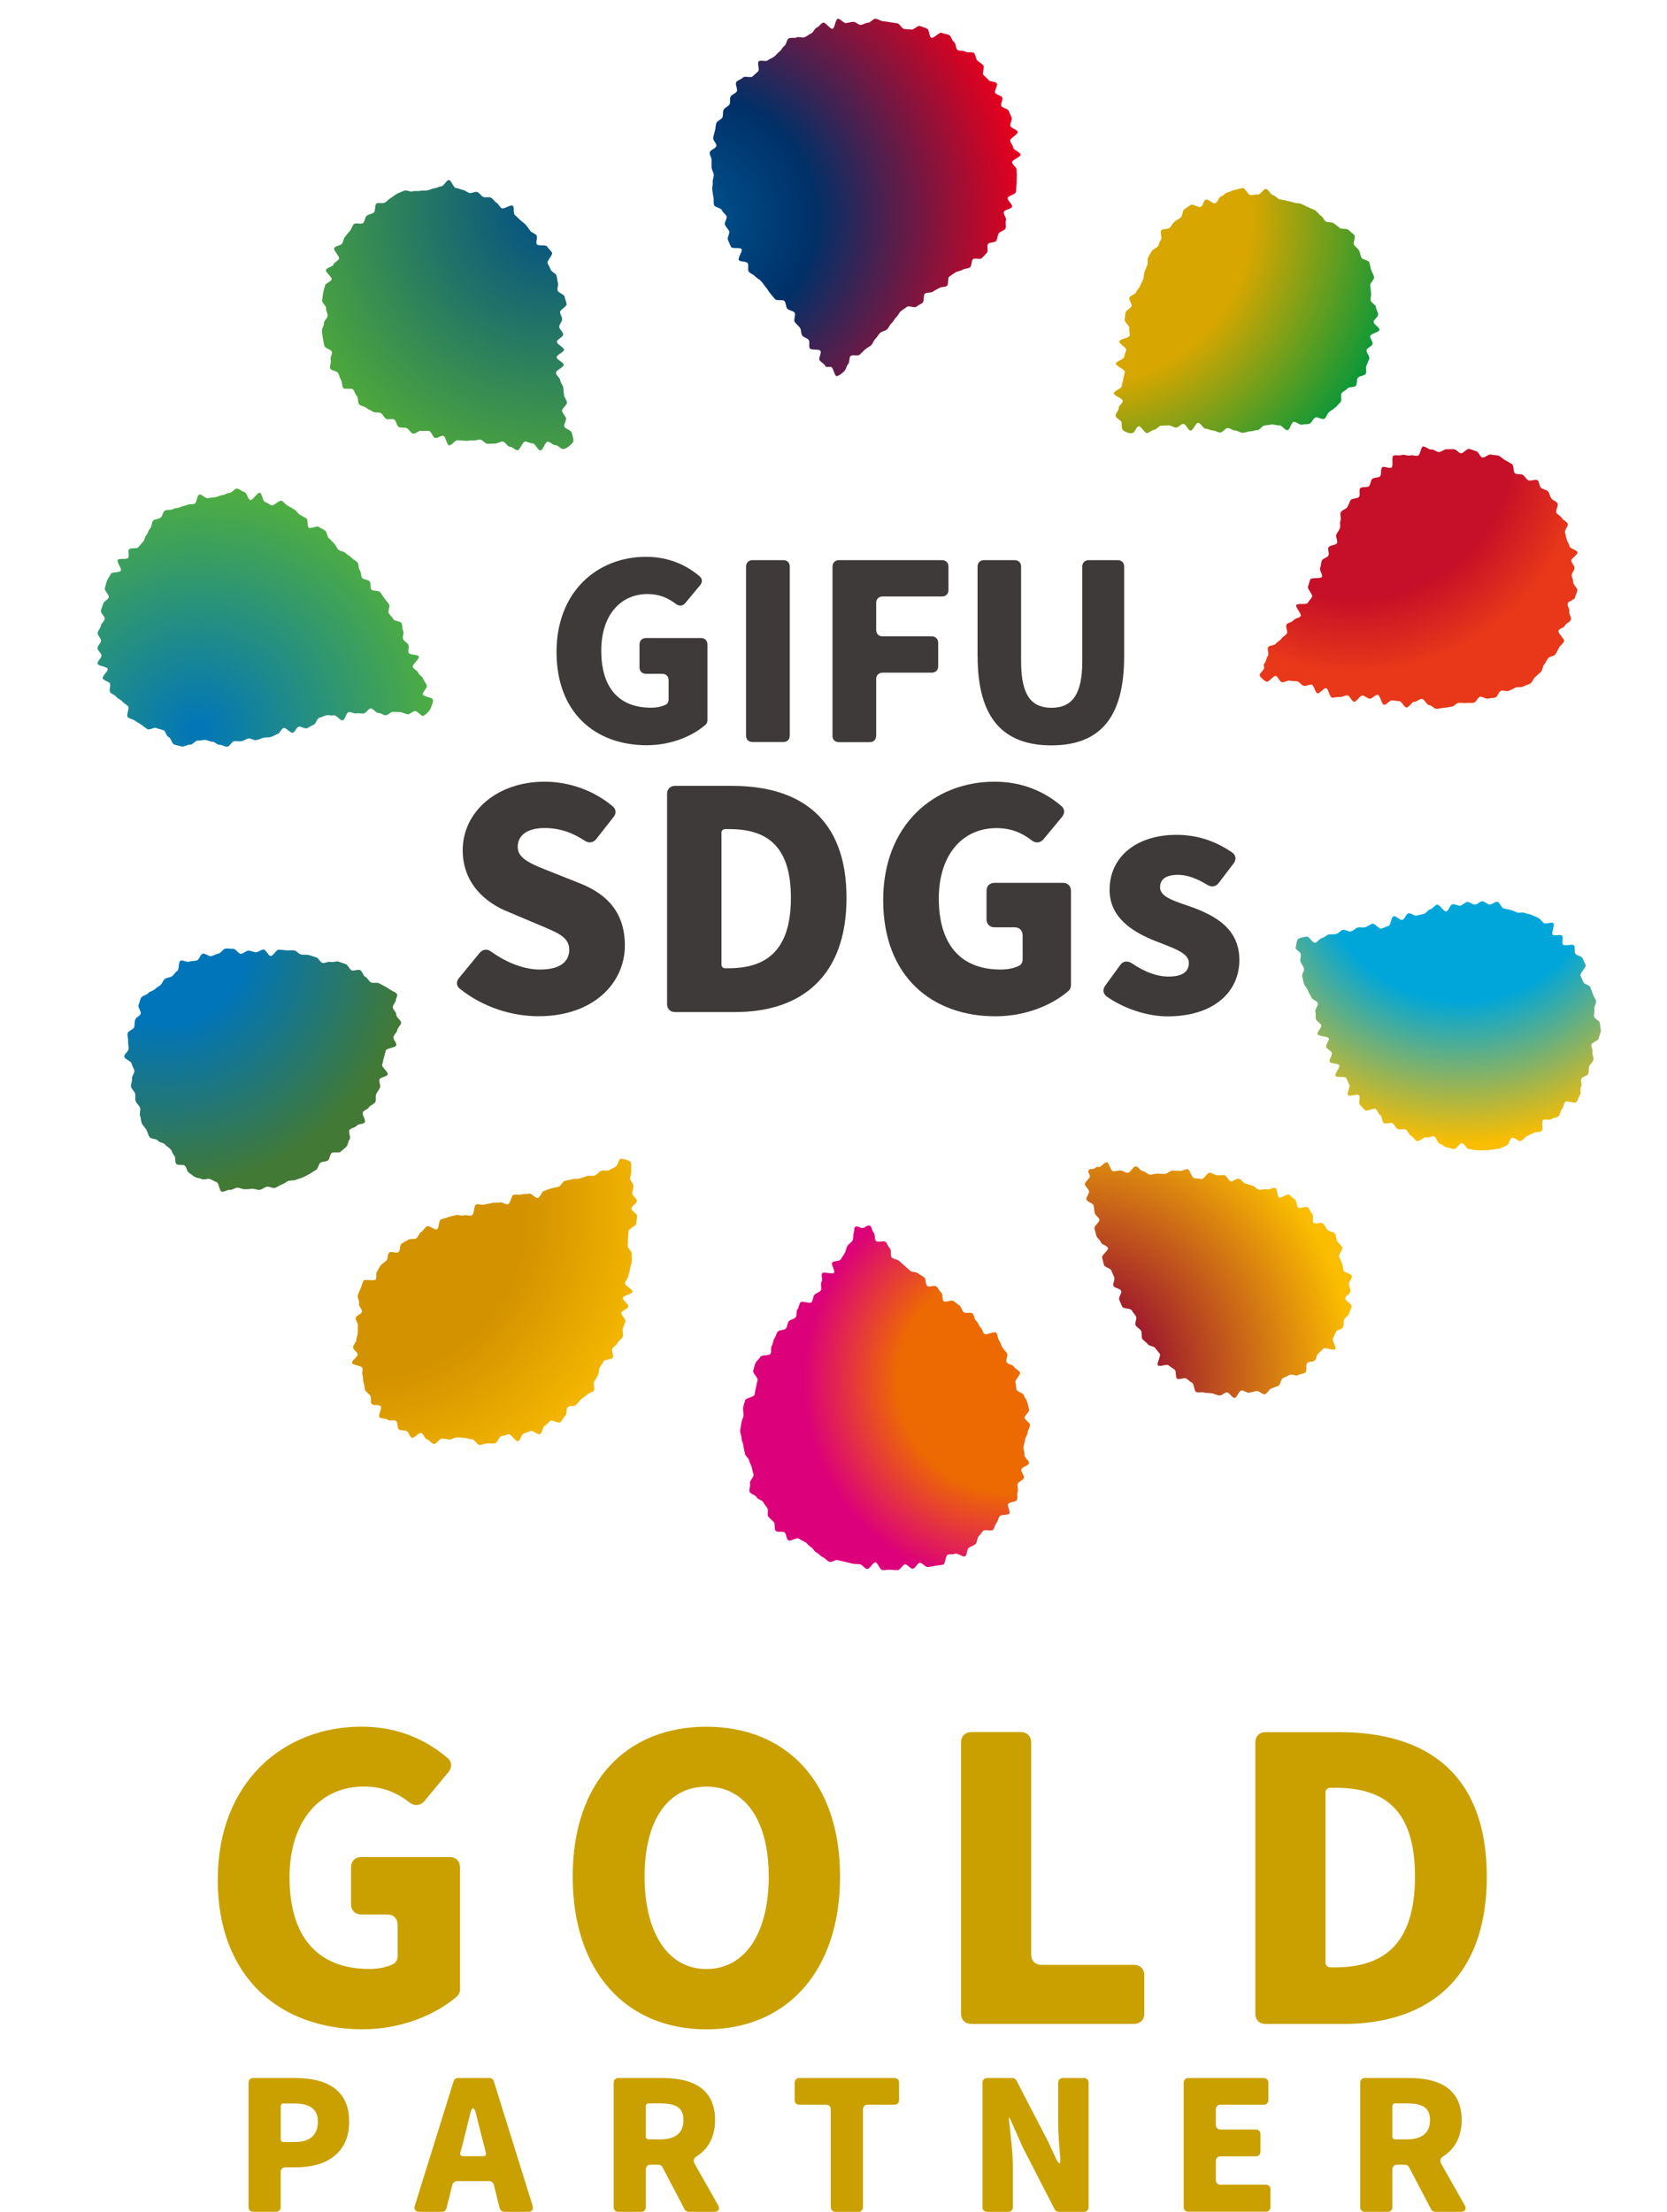
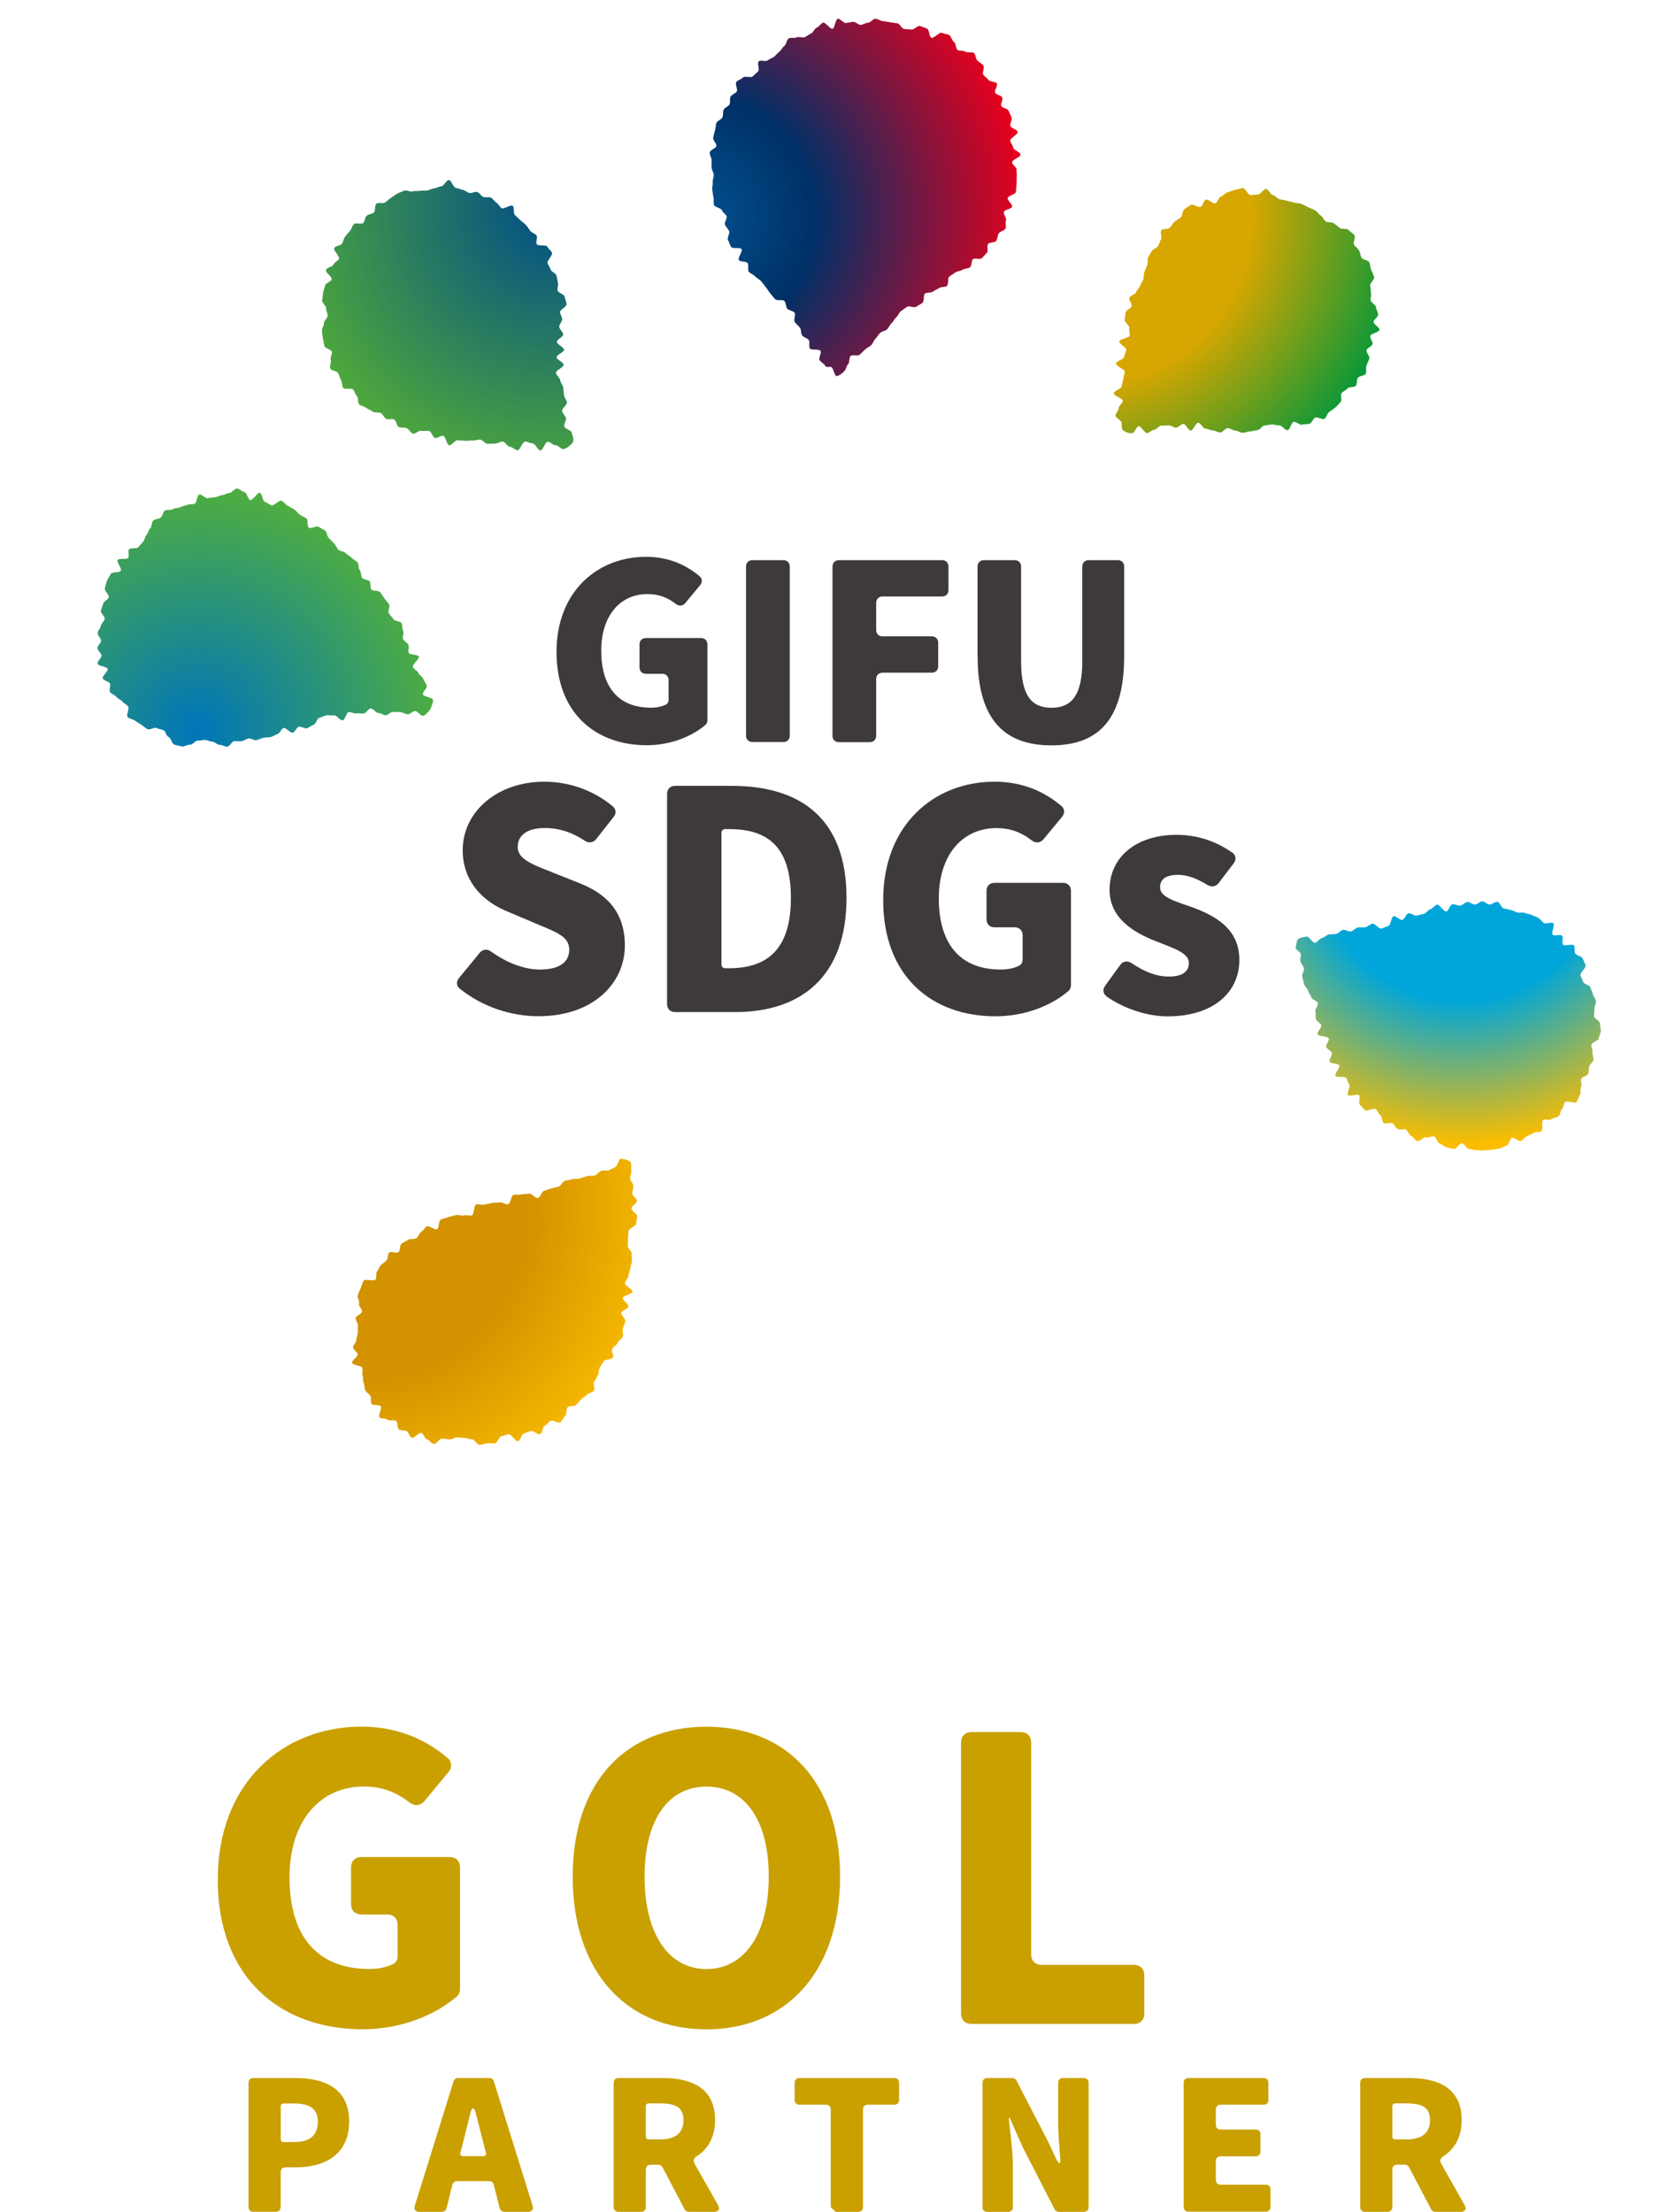
<svg xmlns="http://www.w3.org/2000/svg" id="_レイヤー_1" data-name="レイヤー 1" viewBox="0 0 240.05 318.38">
  <defs>
    <style>
      .cls-1 {
        fill: #c9a000;
      }

      .cls-2 {
        clip-path: url(#clippath-6);
      }

      .cls-3 {
        clip-path: url(#clippath-7);
      }

      .cls-4 {
        clip-path: url(#clippath-4);
      }

      .cls-5 {
        fill: url(#_名称未設定グラデーション_46);
      }

      .cls-6 {
        fill: url(#_名称未設定グラデーション_48);
      }

      .cls-7 {
        clip-path: url(#clippath-9);
      }

      .cls-8 {
        fill: url(#_名称未設定グラデーション_47);
      }

      .cls-9 {
        fill: url(#_名称未設定グラデーション_50);
      }

      .cls-10 {
        fill: url(#_名称未設定グラデーション_45);
      }

      .cls-11 {
        fill: none;
      }

      .cls-12 {
        clip-path: url(#clippath-1);
      }

      .cls-13 {
        clip-path: url(#clippath-5);
      }

      .cls-14 {
        fill: url(#_名称未設定グラデーション_42);
      }

      .cls-15 {
        clip-path: url(#clippath-8);
      }

      .cls-16 {
        clip-path: url(#clippath-3);
      }

      .cls-17 {
        fill: #3e3a39;
      }

      .cls-18 {
        fill: url(#_名称未設定グラデーション_49);
      }

      .cls-19 {
        clip-path: url(#clippath-2);
      }

      .cls-20 {
        fill: url(#_名称未設定グラデーション_41);
      }

      .cls-21 {
        fill: url(#_名称未設定グラデーション_44);
      }

      .cls-22 {
        fill: url(#_名称未設定グラデーション_43);
      }

      .cls-23 {
        clip-path: url(#clippath);
      }
    </style>
    <clipPath id="clippath">
      <path class="cls-11" d="M120.64,2.71c-.35.07-.41,1.34-.76,1.43-.17.05-.42-.2-.67-.44-.26-.24-.52-.49-.69-.44-.34.11-.57.59-.9.71-.33.12-.48.7-.81.84-.32.14-.59.38-.91.54-.16.08-.37.04-.58.01-.22-.03-.44-.06-.59.02-.15.08-.36.07-.57.07-.21,0-.43-.01-.59.08-.31.18-.31.87-.61,1.07-.3.19-.43.62-.72.83-.29.2-.49.51-.77.73-.28.22-.65.3-.92.53-.14.11-.39.09-.64.07-.26-.02-.52-.05-.65.07-.26.24.16,1.2-.09,1.45-.25.25-.53.45-.77.71-.12.13-.41.11-.71.08-.3-.02-.6-.05-.71.09-.23.27-.73.36-.95.64-.22.28.26,1.09.06,1.38-.2.29-.68.41-.87.71-.19.3,0,.83-.17,1.14-.17.31-.69.44-.85.77-.15.32-.03.77-.17,1.09-.14.33-.75.48-.87.81-.12.34-.1.74-.2,1.08-.1.34-.18.71-.26,1.05-.08.35.52.83.46,1.18-.06.35-.92.58-.96.94-.04.35.28.75.27,1.1-.02.35.01.71.01,1.07,0,.35.28.69.3,1.05.02.35-.19.72-.15,1.08.04.35-.12.74-.06,1.09.06.35.09.72.17,1.07.08.34-.02.75.08,1.1.1.34,1.02.42,1.14.76.11.33.53.53.66.86.13.32-.37.9-.22,1.23.14.32.43.57.59.89.16.31-.33.98-.16,1.3.17.31.26.69.45,1,.18.3,1.32.01,1.51.32.19.29-.6,1.27-.39,1.57.2.29,1.04.14,1.26.43.21.28-.05.97.18,1.26.23.25.65.38.91.66.23.26.6.41.86.69.24.26.42.58.67.86.24.27.39.61.64.89.23.27.45.56.69.83.11.14.39.14.67.14s.57,0,.69.14c.23.28.17.8.4,1.09.23.28.82.28,1.05.57.22.29-.19,1.07.03,1.36.22.29.52.52.74.81.22.3.11.81.32,1.11.21.3.76.37.95.67.2.31-.04.88.15,1.19.2.32,1.37.05,1.54.37.18.32-.29.99-.14,1.31.17.34.67.5.81.82.08.21.28.19.49.17.14-.01.3-.03.42.04.31.17.44,1.35.79,1.29.33-.06.85-.48,1.1-.76.24-.27.27-.72.52-.98.24-.26.1-.9.34-1.15.13-.13.4-.12.67-.1.27.01.53.03.65-.1.26-.26.52-.49.77-.74.26-.25.62-.38.88-.62.26-.25.35-.67.61-.92.27-.25.42-.61.68-.85.27-.24.72-.27.99-.5.27-.24.38-.66.65-.89.28-.23.41-.63.68-.86.28-.23.39-.66.67-.88.28-.22.6-.41.87-.62.14-.11.41-.06.68-.01.26.05.52.1.66,0,.29-.22.62-.36.9-.57.3-.22.08-1.12.36-1.33.3-.21.84-.07,1.12-.27.3-.21.64-.34.93-.53.3-.21.8-.09,1.09-.29.3-.21.08-1.17.37-1.36.31-.2.59-.42.88-.6.31-.2.74-.19,1.03-.38.31-.2.77-.15,1.05-.34.3-.21.18-.99.45-1.19.14-.1.37-.08.61-.06.25.02.5.05.64-.08.26-.23.51-.52.75-.79.24-.26-.06-.96.16-1.25.21-.28.98-.16,1.18-.46.19-.29.17-.73.35-1.05.17-.31.82-.39.98-.71.15-.32-.06-.82.07-1.16.14-.33-.42-.9-.3-1.25.12-.33,1.08-.39,1.18-.73.1-.34-.72-.92-.63-1.27.08-.34,1.1-.48,1.17-.83.07-.35.06-.73.1-1.08.05-.35,0-.72.03-1.08.04-.35-.04-.72-.02-1.08.02-.36-.65-.72-.65-1.07,0-.36,1.24-.73,1.22-1.09-.02-.36-1.02-.65-1.06-1.01-.03-.36-.38-.65-.43-1-.05-.35,1.14-.9,1.08-1.26-.06-.35-.97-.53-1.06-.87-.08-.35.29-.81.19-1.16-.1-.34-.31-.66-.42-1-.12-.34-.94-.39-1.07-.72-.14-.33.29-.89.13-1.21-.15-.32-.83-.35-1.01-.66-.17-.31.42-1.06.23-1.36-.19-.3-.97-.2-1.18-.49-.21-.29-.52-.46-.75-.74-.22-.28.22-1.11-.02-1.38-.24-.26-.59-.44-.85-.69-.25-.25-.22-.84-.49-1.08-.14-.12-.38-.11-.62-.1-.24,0-.48.01-.62-.09-.28-.21-.82-.05-1.12-.25-.29-.2-.21-.97-.52-1.15-.3-.18-.38-.83-.7-1-.31-.16-.75-.16-1.07-.32-.16-.07-.45.14-.74.36s-.57.43-.74.36c-.33-.13-.29-1.21-.63-1.33-.33-.12-.68-.27-1.02-.37-.17-.05-.4.1-.63.26-.23.15-.45.3-.63.26-.34-.09-.7-.02-1.05-.1-.34-.07-.57-.73-.92-.8-.35-.06-.7-.11-1.06-.16-.35-.05-.7-.12-1.06-.15-.35-.04-.68-.33-1.04-.35-.18-.01-.37.14-.56.29-.19.15-.37.29-.55.29-.18,0-.36.07-.53.15-.17.08-.35.16-.52.15-.17,0-.34-.11-.51-.22-.18-.12-.36-.23-.54-.22-.35.03-.68.13-1.04.18-.17.03-.38-.14-.59-.31-.2-.16-.39-.31-.56-.31-.02,0-.03,0-.05,0" />
    </clipPath>
    <radialGradient id="_名称未設定グラデーション_41" data-name="名称未設定グラデーション 41" cx="-291.01" cy="349.9" fx="-291.01" fy="349.9" r="2.06" gradientTransform="translate(6798.78 8084.52) scale(23.02 -23.02)" gradientUnits="userSpaceOnUse">
      <stop offset="0" stop-color="#004c88" />
      <stop offset=".08" stop-color="#004c88" />
      <stop offset=".37" stop-color="#003067" />
      <stop offset="1" stop-color="#e5001e" />
    </radialGradient>
    <clipPath id="clippath-1">
      <path class="cls-11" d="M63.56,26.83c-.35.01-.67.24-1.03.28-.35.04-.64.23-1,.3-.16.03-.32.03-.48.02-.19,0-.38,0-.57.04-.16.04-.33.04-.51.03-.19,0-.39-.01-.57.05-.16.06-.37,0-.58-.06-.22-.06-.44-.12-.61-.05-.32.14-.68.27-1.01.43-.31.16-.59.44-.91.62-.31.17-.55.48-.86.67-.14.09-.37.08-.59.07-.24-.01-.48-.03-.63.08-.29.21-.1,1.06-.39,1.29-.27.22-.74.22-1.02.46-.26.23-.24.79-.5,1.04-.13.12-.39.1-.66.08-.28-.02-.56-.04-.69.09-.25.25-.32.7-.56.97-.24.26-.46.55-.7.83-.23.27-.23.74-.46,1.02-.19.27-.92.28-1.11.63-.16.3.85,1.2.69,1.55-.14.31-.66.46-.79.81-.12.33-.97.42-1.08.78-.1.34.9,1,.81,1.36-.09.34-.87.52-.94.88-.07.35-.23.7-.28,1.06-.06.35-.1.72-.14,1.09-.04.36.59.76.57,1.13-.02.36.22.69.22,1.06s-.55.71-.53,1.08c.02.36-.33.75-.29,1.12.04.36.07.73.14,1.09.06.35.13.73.22,1.08.09.35.95.48,1.06.82.11.34-.29.85-.16,1.19.13.33-.22.9-.06,1.23.15.32.95.33,1.13.65.17.31.22.7.42,1.01.2.3.09.84.31,1.13.11.14.41.13.71.12.3-.01.6-.03.72.11.23.27.28.68.54.94.25.25.07.98.35,1.22.27.23.73.26,1.02.49.28.22.64.34.95.55.29.2.83.01,1.14.2.3.18.44.65.76.82.16.09.36.07.57.05.2-.02.41-.03.58.05.32.15.35.95.69,1.09.33.14.77.02,1.11.15.33.13.53.66.88.78.17.06.4-.07.63-.2.23-.13.46-.25.63-.2.17.05.36.04.55.02.19-.02.37-.03.55.01.35.09.5.92.86,1,.17.04.38-.05.58-.15.2-.09.41-.19.59-.15.35.07.49,1.3.85,1.36.17.03.39-.17.61-.36.22-.2.43-.39.61-.37.35.05.71.03,1.07.08.18.02.36,0,.55-.02.18-.02.36-.04.54-.02.18.02.36-.02.55-.06.18-.04.36-.08.54-.07.36.03.67.58,1.04.6.19.01.37,0,.56-.01.17-.01.35-.03.53-.02.18,0,.36-.07.55-.14.18-.08.36-.15.55-.15.36.01.7.75,1.07.76.36,0,.72.49,1.08.49.36,0,.71-1.25,1.08-1.25.18,0,.36.06.53.13.18.07.37.13.56.13.18,0,.37.25.56.51.19.26.38.52.57.51.36-.01.67-1.24,1.03-1.26.18,0,.37.12.56.25.19.13.38.26.57.25.18-.01.37.13.56.28.2.15.39.29.58.28.44-.03,1.15-.66,1.36-.96.21-.3-.06-1.02-.18-1.44-.1-.35-.95-.49-1.05-.85-.1-.35.33-.85.24-1.21-.09-.35-.48-.65-.56-1.01-.08-.36.77-.9.7-1.26-.07-.36-.37-.67-.42-1.03-.06-.36-.07-.72-.11-1.09-.05-.36-.41-.69-.44-1.06-.04-.36-.59-.7-.61-1.07-.02-.37,1.12-.79,1.11-1.15-.01-.37-1.01-.72-1.01-1.09,0-.37,1.05-.71,1.06-1.07.01-.37-1.06-.79-1.03-1.16.03-.36.86-.66.91-1.02.04-.36-.63-.82-.57-1.19.05-.35.4-.65.42-1.01.02-.35-.3-.7-.3-1.06,0-.35.97-.76.94-1.12-.03-.35-.22-.72-.28-1.08-.05-.35-.94-.55-1.02-.9-.08-.35.15-.75.05-1.1-.1-.34-.09-.72-.21-1.06-.12-.34-.69-.49-.82-.82-.13-.33-.31-.61-.46-.94-.15-.32.81-1.2.64-1.52-.17-.32-.52-.57-.7-.88-.18-.31-1.29-.03-1.49-.33-.2-.3.17-.98-.04-1.27-.21-.29-.68-.38-.9-.66-.23-.28-.39-.6-.64-.86-.24-.27-.56-.45-.81-.7-.25-.25-.51-.49-.77-.73-.27-.24-.03-1.1-.31-1.32-.14-.11-.48.03-.81.17-.32.14-.65.28-.8.17-.29-.21-.43-.6-.73-.78-.31-.19-.48-.57-.8-.73-.16-.08-.37-.07-.57-.06-.19.01-.39.03-.54-.05-.32-.15-.51-.58-.85-.7-.17-.06-.38,0-.58.06-.19.06-.39.12-.56.07-.34-.1-.6-.37-.95-.44-.35-.07-.65-.24-1.01-.28-.35-.05-.63-1.12-.99-1.14h0c-.35,0-.73.89-1.09.9" />
    </clipPath>
    <radialGradient id="_名称未設定グラデーション_42" data-name="名称未設定グラデーション 42" cx="-285.41" cy="347.99" fx="-285.41" fy="347.99" r="2.06" gradientTransform="translate(-6147.29 -7552.06) rotate(-180) scale(21.84 -21.84)" gradientUnits="userSpaceOnUse">
      <stop offset="0" stop-color="#004c88" />
      <stop offset="1" stop-color="#58b431" />
    </radialGradient>
    <clipPath id="clippath-2">
      <path class="cls-11" d="M33.58,70.64c-.19.16-.38.32-.55.32-.36,0-.7.3-1.05.32-.35.02-.66.25-1.02.3-.35.05-.68.05-1.03.13-.17.04-.39-.11-.61-.26-.23-.16-.45-.31-.63-.26-.34.1-.34,1.19-.67,1.32-.33.13-.72.01-1.05.16-.32.15-.69.16-1.01.33-.31.17-.76.09-1.07.29-.3.19-.86.01-1.16.22-.29.2-.32.78-.6,1-.27.22-.79.18-1.06.42-.26.23-.18.86-.44,1.11-.25.24-.29.69-.54.96-.24.25-.24.7-.49.98-.23.27-.46.51-.69.79-.22.27-1.11.02-1.33.31-.21.28.08.93-.13,1.23-.1.14-.42.14-.74.14-.33,0-.66,0-.76.15-.2.3.64,1.24.44,1.55-.17.32-1.28.14-1.44.46-.15.33-.4.64-.54.97-.14.34-.19.73-.31,1.07-.13.34.67,1,.56,1.34-.11.35-.7.54-.79.88-.09.35-.27.68-.34,1.03-.08.36.61.84.55,1.19-.06.36-.52.64-.56.99-.04.36-.44.69-.46,1.05-.01.36.48.73.49,1.08,0,.36-.54.75-.51,1.1.03.36.52.67.57,1.02.05.36-.63.86-.55,1.21.08.35,1.34.4,1.45.74.1.35-.84,1.03-.72,1.37.13.34.89.42,1.04.74.15.33-.16.89.01,1.21.18.31.72.42.92.71.2.3.65.39.87.68.22.28.57.41.81.67.24.27-.31,1.32-.05,1.57.26.24.74.28,1.03.5.28.22.63.38.93.59.29.2.57.45.88.64.15.09.4,0,.66-.08.24-.08.49-.16.65-.08.32.16.67.17,1,.31.33.14.4.86.75.99.34.12.45.97.8,1.08.34.1.73.18,1.09.27.18.04.39-.04.6-.12.2-.08.4-.16.57-.13.18.03.38-.13.58-.3.2-.16.39-.32.57-.3.19.02.37-.01.55-.04.16-.03.32-.06.49-.05.36.02.67.26,1.03.25.17,0,.35.11.52.23.18.12.36.24.55.22.17,0,.35.07.53.14.19.08.38.15.57.13.35-.04.62-.74.97-.79.17-.02.34,0,.52,0,.19.02.37.04.55,0,.35-.06.65-.31,1-.39.17-.03.37.04.56.12.2.08.41.16.58.12.34-.08.67-.25,1.01-.34s.73-.02,1.08-.12c.34-.09.64-.33.98-.43.34-.1.51-.76.85-.86.17-.05.41.14.66.34.24.19.49.39.66.34.34-.1.51-.75.85-.86.17-.05.38.03.59.11.21.08.42.16.59.11.34-.1.62-.4.96-.49.34-.1.48-.92.82-1.01.34-.09.67-.27,1.01-.36.17-.05.37-.02.56,0,.19.02.37.04.55,0,.17-.04.4.16.63.36.22.2.45.4.63.36.35-.07.5-1.11.85-1.18.17-.03.37.03.56.09.19.06.38.12.55.09.18-.03.37-.01.56,0,.17.01.34.03.51.01.35-.04.65-.69,1-.72.18-.01.37.16.56.33.19.17.37.33.55.32.36-.01.69.32,1.04.33.17,0,.35-.12.52-.24.18-.13.36-.25.54-.24.35.02.7,0,1.06.03.35.04.67.25,1.02.31.17.03.37-.1.58-.23.21-.13.42-.27.6-.23.35.08.85.82,1.15.67.3-.16.79-.62.95-.93.15-.3.46-1.03.39-1.39-.07-.34-1.35-.41-1.44-.76-.09-.34.67-.92.56-1.26-.1-.34-.4-.63-.51-.97-.11-.33-.6-.54-.72-.88-.12-.33-.66-.49-.79-.83-.13-.32,1.01-1.18.87-1.51-.14-.32-1.32-.2-1.46-.52-.15-.32.12-.83-.04-1.16-.15-.32-.59-.49-.76-.81-.16-.32.18-.9,0-1.21-.17-.31-.06-.79-.24-1.1-.17-.31-.98-.26-1.16-.57-.18-.31-.47-.54-.66-.85-.19-.3.23-.99.03-1.29-.19-.3-.46-.56-.66-.85-.2-.3-.41-.6-.61-.89-.21-.29-1.07-.11-1.28-.4-.21-.29-.02-.87-.24-1.16-.22-.28-.86-.23-1.08-.51-.22-.28-.11-.83-.34-1.1-.23-.27-.1-.86-.34-1.13-.24-.27-.62-.42-.86-.68-.24-.26-.62-.41-.86-.67-.25-.26-.78-.23-1.03-.48-.25-.25-.36-.66-.62-.9-.26-.24-.49-.53-.75-.76-.27-.24-.24-.83-.51-1.06-.28-.23-.66-.34-.94-.56-.14-.11-.43-.03-.72.06-.28.08-.57.16-.71.06-.29-.21-.06-1.14-.35-1.34-.3-.2-.64-.34-.94-.53-.3-.19-.5-.58-.81-.76-.31-.18-.64-.38-.95-.54-.32-.17-.55-.56-.87-.71-.16-.08-.45.13-.74.33-.28.2-.56.4-.73.33-.33-.14-.6-.38-.94-.5-.34-.12-.38-1.21-.72-1.31-.17-.05-.43.24-.69.53-.26.29-.51.57-.68.53-.35-.08-.51-1.11-.86-1.16-.35-.06-.7-.48-1.05-.51h-.02c-.18,0-.37.16-.55.32" />
    </clipPath>
    <radialGradient id="_名称未設定グラデーション_43" data-name="名称未設定グラデーション 43" cx="-292.89" cy="354.24" fx="-292.89" fy="354.24" r="2.06" gradientTransform="translate(5563.89 6792.42) scale(18.93 -18.93)" gradientUnits="userSpaceOnUse">
      <stop offset="0" stop-color="#0075ba" />
      <stop offset="1" stop-color="#58b431" />
    </radialGradient>
    <clipPath id="clippath-3">
      <path class="cls-11" d="M32.46,136.55c-.36.05-.65.66-1.01.72-.36.06-.68.29-1.03.36-.18.04-.39-.07-.61-.18-.22-.11-.44-.22-.61-.18-.35.1-.51.87-.85.98-.35.12-.76.03-1.09.17-.17.07-.4,0-.63-.07-.24-.07-.48-.14-.64-.06-.33.15-.16,1.31-.47,1.48-.32.17-.46.57-.76.76-.31.2-.72.16-1.01.38-.29.22-.37.63-.63.87-.27.24-.59.36-.84.62s-.73.29-.95.57c-.22.28-.81.32-1,.63-.19.3-.21.73-.38,1.05-.16.32.44.96.3,1.3-.14.33-.67.47-.78.82-.11.34-.06.7-.14,1.06-.08.35-.91.56-.96.93-.05.35.11.75.08,1.12-.02.35.07.73.07,1.09,0,.36-.65.76-.63,1.12.02.36,1.02.65,1.07,1.01.04.35.33.66.39,1.02.06.35-.41.8-.34,1.16.07.35-.23.8-.14,1.16.09.35.49.63.58.97.1.35-.03.78.09,1.11.12.35.51.6.63.93.13.34-.14.85,0,1.18.14.34.11.77.26,1.09.16.33.49.6.65.91.17.32.25.72.44,1.03.19.31,1.01.23,1.21.52.2.3.82.28,1.03.56.22.29.57.42.8.69.24.28.28.67.53.92.25.26.05.97.31,1.21.14.12.38.12.61.12.23,0,.45,0,.59.1.29.22.29.81.58,1.01.3.2.58.44.88.62.31.18.72.17,1.04.32.17.08.38.04.59,0,.2-.04.4-.08.56-.01.34.13.6.33.94.44.34.11.39,1.3.74,1.38.18.04.39-.05.6-.13.2-.08.4-.17.58-.14.18.03.38-.06.57-.15.18-.09.37-.17.54-.16.36.03.69.23,1.05.23.36,0,.71-.05,1.06-.07.17,0,.35.03.52.08.19.05.39.1.57.07.35-.05.66-.38,1.02-.45.17-.03.36.03.55.09.2.06.41.13.59.08.35-.09.65-.37.99-.48.34-.11.62-.38.95-.52.33-.13.77-.01,1.1-.16.32-.15.71-.2,1.03-.37.31-.16.66-.32.97-.5.3-.18.62-.38.92-.58.29-.2.32-.8.6-1.01.29-.21.82-.11,1.1-.34.27-.23.25-.81.51-1.05.13-.12.38-.1.64-.09.26.01.53.02.66-.1.25-.25.58-.46.83-.73.24-.26.23-.77.46-1.05.23-.27-.23-1.1,0-1.38.22-.28.79-.28,1-.58.21-.29.99-.2,1.19-.5.2-.3-.46-1.14-.28-1.45.18-.3.71-.4.89-.72.17-.31.74-.42.91-.75.16-.31-.03-.81.12-1.14.15-.32.41-.6.55-.94.14-.32-.2-.85-.07-1.18.13-.33,1.06-.37,1.18-.72.12-.34-.91-1.05-.8-1.39.11-.34.15-.68.25-1.03.09-.35.2-.67.28-1.02.08-.34,1.43-.4,1.51-.75.07-.35-.48-.83-.41-1.19.07-.35.49-.64.55-1,.05-.35.5-.67.55-1.03.05-.35-.73-.81-.69-1.17.04-.35-.53-.76-.51-1.12.03-.36.44-.68.45-1.04.02-.28.3-.57.15-.82-.14-.24-.44-.32-.7-.47-.32-.18-.6-.41-.93-.57-.32-.17-.63-.36-.95-.52-.16-.08-.37-.07-.58-.06-.21.01-.41.02-.57-.06-.33-.16-.49-.65-.82-.8-.33-.15-.44-.84-.77-.98-.17-.07-.39-.02-.61.02-.21.05-.43.09-.59.02-.34-.13-.5-.75-.84-.88-.35-.12-.7-.26-1.04-.37-.18-.06-.38-.02-.59.02-.2.03-.4.07-.57.02-.18-.05-.38.01-.59.07-.21.06-.41.12-.58.07-.35-.1-.56-.72-.91-.8-.35-.09-.7-.25-1.05-.33-.18-.04-.38-.04-.57-.04-.18,0-.36,0-.53-.03-.36-.07-.65-.54-1.01-.59-.19-.03-.38-.02-.58-.01-.18,0-.36.01-.53,0-.36-.05-.74-.07-1.1-.1-.18-.02-.39.22-.59.46-.2.23-.41.47-.58.45-.36-.03-.66-.91-1.02-.93-.19,0-.37.09-.56.19-.18.1-.36.2-.54.19-.36,0-.73-.22-1.09-.22-.36,0-.71.44-1.07.45-.18.01-.38-.17-.57-.36-.2-.19-.39-.38-.57-.36-.17.01-.35,0-.53-.02-.13-.01-.26-.02-.39-.02-.07,0-.13,0-.19.01" />
    </clipPath>
    <radialGradient id="_名称未設定グラデーション_44" data-name="名称未設定グラデーション 44" cx="-287.15" cy="343.05" fx="-287.15" fy="343.05" r="2.06" gradientTransform="translate(-5812.49 5024.86) rotate(90) scale(17.04 -17.04)" gradientUnits="userSpaceOnUse">
      <stop offset="0" stop-color="#0075ba" />
      <stop offset=".32" stop-color="#0075ba" />
      <stop offset="1" stop-color="#427935" />
    </radialGradient>
    <clipPath id="clippath-4">
      <path class="cls-11" d="M88.73,167.89c-.29.21-.67.34-.99.53-.16.09-.38.08-.6.07-.21-.01-.43-.03-.59.05-.32.16-.55.51-.89.66-.17.07-.37.06-.57.05-.2-.01-.4-.03-.57.04-.34.13-.68.22-1.03.34-.34.12-.75,0-1.1.12-.34.11-.7.13-1.06.23-.35.1-.54.74-.89.83-.35.1-.71.16-1.06.25-.35.09-.68.27-1.04.36-.35.09-.52.92-.88,1.01-.18.05-.41-.13-.64-.31-.23-.17-.47-.35-.64-.31-.35.09-.75.03-1.1.12-.18.05-.37.04-.56.03-.19,0-.39-.02-.57.03-.35.09-.43,1.26-.79,1.35-.18.05-.39-.04-.6-.13-.21-.09-.43-.18-.6-.13-.18.05-.37.04-.56.04-.19,0-.39-.01-.57.04-.35.1-.72.13-1.08.23-.17.05-.38.02-.58-.01-.21-.03-.41-.07-.59-.01-.35.11-.29,1.46-.64,1.58-.17.06-.37.03-.57,0-.2-.03-.41-.07-.58,0-.17.06-.38.02-.59-.02-.21-.04-.42-.08-.59-.02-.34.13-.73.15-1.07.29-.34.14-.72.2-1.06.35-.33.15-.23,1.23-.56,1.39-.16.08-.44-.07-.72-.21-.28-.15-.56-.3-.72-.21-.32.17-.5.62-.82.8-.32.18-.41.73-.72.92-.31.19-.86.01-1.16.22-.3.21-.66.34-.95.56-.3.21-.16.98-.44,1.21-.14.11-.41.07-.67.03-.27-.04-.54-.08-.67.04-.27.24-.15.88-.39,1.13-.25.26-.59.42-.82.69-.23.27-.34.63-.55.91-.22.29,0,.84-.19,1.13-.1.15-.49.12-.88.1-.39-.03-.78-.06-.87.1-.17.31-.25.72-.4,1.04-.15.32-.29.69-.42,1.02-.13.33.28.87.17,1.21-.11.34.5.86.42,1.2-.09.35-.84.53-.9.87-.06.35.36.75.32,1.11-.04.35,0,.68-.02,1.03-.02.35-.2.68-.2,1.03,0,.36-.5.73-.47,1.08.03.35.6.64.66.99.05.35-.88.89-.81,1.23.07.35,1.39.4,1.48.74.09.34-.09.74.03,1.07.12.34.02.74.16,1.06.14.33.07.75.22,1.07.16.32.56.51.74.81.18.31-.02.87.18,1.16.2.29,1.1.06,1.32.34s-.43,1.32-.19,1.58c.24.26.92.13,1.18.36.13.12.37.11.62.1.23-.01.46-.03.6.08.28.22.12,1.04.42,1.23.3.19.79.07,1.1.23.31.16.41.81.74.95.16.07.43-.13.69-.34.25-.2.51-.39.68-.34.34.11.47.84.82.91.34.08.63.63.99.67.19.02.39-.19.6-.39.2-.21.41-.41.58-.39.37.03.72.11,1.08.13.18.01.37-.07.55-.15.18-.08.36-.16.53-.16.37.01.71.08,1.07.09.37,0,.71.2,1.07.19.18,0,.37.2.56.41.19.21.38.41.56.41.37-.02.73-.2,1.08-.23.17-.01.35,0,.53,0,.19.01.39.02.57,0,.37-.05.59-.97.95-1.03.36-.06.68-.2,1.03-.28.18-.03.43.24.68.51.25.28.5.55.67.51.35-.09.48-1.01.82-1.12.35-.11.67-.24,1.01-.36.17-.06.42.08.67.22.26.14.51.29.68.22.34-.14.35-1.03.67-1.19.33-.16.52-.54.83-.72.16-.09.43.01.7.11.27.1.54.2.7.1.31-.2.42-.71.71-.92.3-.21.1-1.05.38-1.27.28-.23.9-.05,1.16-.29.27-.24.48-.54.73-.8.25-.26.62-.41.86-.68.24-.27.78-.31,1-.59.22-.29-.15-1.01.06-1.31.21-.3.34-.62.53-.93.19-.31.09-.76.26-1.08.18-.31.39-.58.56-.9s1.19-.23,1.34-.56c.15-.33-.24-.89-.1-1.23.14-.34.65-.52.78-.87.12-.34.64-.56.75-.9.11-.34-.11-.81,0-1.15.1-.35.27-.68.36-1.04.09-.35-.65-.9-.57-1.25.08-.35.94-.54,1.01-.89.07-.35-.86-.89-.8-1.25.06-.36,1.33-.52,1.39-.88.05-.36-1.12-.88-1.08-1.24.04-.36.45-.67.48-1.03.04-.36.23-.7.26-1.06.03-.36.23-.71.25-1.07.02-.36-.04-.73-.02-1.09.02-.36-.58-.74-.57-1.1.01-.36.02-.71.03-1.07,0-.36.08-.71.08-1.07s1.11-.73,1.11-1.09c0-.36.13-.73.12-1.09-.01-.36-.8-.7-.82-1.06-.01-.36.81-.77.79-1.12-.02-.36-.64-.69-.66-1.05-.02-.36.19-.74.16-1.1-.02-.36-.43-.7-.46-1.05-.03-.36.19-.74.15-1.1-.03-.37.08-1.11-.15-1.34-.24-.23-.98-.39-1.32-.42h-.01c-.31,0-.42.89-.72,1.1" />
    </clipPath>
    <radialGradient id="_名称未設定グラデーション_45" data-name="名称未設定グラデーション 45" cx="-288.54" cy="344.59" fx="-288.54" fy="344.59" r="2.06" gradientTransform="translate(-7506.06 6506.3) rotate(90) scale(21.98 -21.98)" gradientUnits="userSpaceOnUse">
      <stop offset="0" stop-color="#d39200" />
      <stop offset=".53" stop-color="#d39200" />
      <stop offset="1" stop-color="#fabd00" />
    </radialGradient>
    <clipPath id="clippath-5">
-       <path class="cls-11" d="M124.64,176.64c-.22.08-.43.15-.56.13-.32-.07-.59-.36-.88-.2-.27.15-.13.53-.25.87-.12.33-.04.77-.17,1.09-.14.32-.61.52-.77.83-.15.31-.2.7-.37,1.02-.17.31-.39.6-.57.9-.18.3-1.04.17-1.24.47-.19.29.47,1.16.27,1.45-.1.14-.47.09-.85.04-.37-.05-.75-.1-.85.04-.21.28.12.95-.1,1.23-.21.28.1.98-.12,1.26-.22.27-.68.35-.91.63-.22.27-.18.77-.41,1.04-.11.13-.45.07-.79.01-.34-.06-.68-.12-.8.01-.23.27-.2.75-.44,1.01-.23.26-.03.91-.27,1.17-.23.26-.74.28-.97.55-.23.27-.19.78-.43,1.05-.24.27-.93.15-1.16.44-.22.28-.29.7-.49,1-.2.29-.18.74-.38,1.05-.19.3,0,.82-.17,1.14-.17.31-1.31.12-1.48.45-.16.32-.55.57-.7.9-.15.33-.19.73-.32,1.07-.13.34.75,1.06.63,1.4-.12.34-.14.69-.24,1.04-.1.34-.11.69-.2,1.04-.09.35-1.28.44-1.35.79-.08.35-.23.72-.29,1.07-.06.36.1.77.06,1.13-.05.36-.28.72-.32,1.08-.03.36-.14.74-.16,1.1-.02.36.2.75.2,1.11,0,.36.25.73.27,1.09.02.36.16.72.2,1.08.04.36.56.65.62,1.01.06.36.3.65.38,1,.07.35.15.67.24,1.02.1.35-.62.94-.51,1.28.12.35-.18.87-.04,1.21.14.34.85.44,1,.77.16.32.77.4.95.71.18.31.39.57.6.87.2.3-.08.93.14,1.22.22.28.53.5.78.77.24.27.02,1.02.28,1.27.13.13.39.13.65.13s.5,0,.64.11c.27.23.23.9.52,1.12.14.11.45,0,.75-.12.3-.11.6-.23.75-.13.3.2.6.33.93.51.31.18.5.54.82.71.32.16.48.65.82.8.32.14.57.53.91.66.33.13.59.55.94.67.17.06.39-.03.61-.12.22-.08.44-.17.61-.12.34.1.7.16,1.06.24.35.08.7.2,1.06.27.35.07.72.03,1.09.09.35.06.64.63,1.01.67.18.02.39-.22.6-.47.21-.24.42-.49.6-.48.35.04.62,1.09.99,1.11.19.01.38,0,.57-.02.18-.02.36-.04.54-.03.36.02.73.06,1.1.06.37,0,.72-.82,1.07-.83.18,0,.37.16.55.32.19.16.38.33.56.31.36-.03.63-.8.99-.85.18-.02.38.14.59.3.21.17.42.34.6.3.36-.07.74-.09,1.09-.18.35-.09.76-.06,1.1-.17.35-.11.3-1.27.64-1.41.34-.14.75,0,1.08-.16.16-.08.43.06.71.19.28.14.56.28.72.19.31-.18.24-1.03.54-1.23.3-.2.66-.3.95-.52.29-.22.19-.89.46-1.12s.41-.56.67-.81c.13-.12.41-.09.69-.06.29.03.58.06.7-.07.24-.27.28-.71.51-.99.22-.28.26-.69.47-.98.21-.29,1.19-.08,1.38-.39.19-.3-.34-1.05-.16-1.36.17-.31,1.09-.26,1.25-.59.16-.32-.03-.83.11-1.16.14-.33-.1-.81.02-1.16.12-.34.78-.51.88-.85.1-.34-.46-.88-.37-1.23.09-.35,1.03-.52,1.1-.87.07-.35-.7-.86-.65-1.22.05-.36-.17-.73-.14-1.09.04-.36.2-.69.22-1.05.02-.36.38-.7.38-1.06,0-.36.36-.74.34-1.1-.01-.36-.74-.68-.77-1.03-.03-.36.7-.81.64-1.16-.05-.36-.2-.72-.26-1.07-.07-.35-.41-.66-.5-1.01-.08-.35-.95-.48-1.05-.82-.1-.35-.04-.71-.16-1.05-.12-.34.8-1.08.66-1.41-.14-.33-.7-.5-.86-.82-.16-.33-.9-.34-1.07-.66-.17-.31.25-.96.06-1.27-.19-.31-.46-.57-.67-.86-.21-.29-.24-.73-.47-1.01-.22-.28-.17-.85-.41-1.11-.12-.13-.5-.02-.87.08-.37.11-.74.22-.87.09-.23-.22-.24-.7-.54-.95-.25-.22-.32-.69-.62-.94-.27-.22-.25-.82-.54-1.06-.13-.1-.37-.09-.6-.08-.24.01-.49.02-.64-.09-.28-.22-.33-.74-.62-.97-.28-.21-.58-.42-.87-.64-.14-.11-.41-.04-.69.02-.28.06-.56.13-.7.02-.28-.21-.09-1.06-.38-1.27-.28-.22-.4-.65-.69-.87-.14-.11-.4-.07-.65-.03-.26.04-.51.07-.66-.04-.29-.22-.14-.99-.42-1.22-.29-.22-.63-.37-.91-.6-.28-.23-.83-.12-1.11-.35-.28-.23-.53-.5-.81-.73-.28-.23-.54-.48-.81-.72-.28-.24-.77-.22-1.04-.46-.27-.24-.01-1.07-.27-1.32-.27-.25-.35-.67-.6-.92-.13-.13-.42-.1-.71-.07-.29.03-.57.06-.69-.07-.26-.27-.09-.91-.32-1.17-.24-.28-.26-.71-.47-.98-.05-.06-.12-.08-.21-.08-.15,0-.35.07-.54.13" />
-     </clipPath>
+       </clipPath>
    <radialGradient id="_名称未設定グラデーション_46" data-name="名称未設定グラデーション 46" cx="-285.04" cy="354.07" fx="-285.04" fy="354.07" r="2.06" gradientTransform="translate(-6399.07 -7925.7) rotate(-180) scale(22.96 -22.96)" gradientUnits="userSpaceOnUse">
      <stop offset="0" stop-color="#ed6a02" />
      <stop offset=".34" stop-color="#ed6a02" />
      <stop offset=".63" stop-color="#dc007a" />
      <stop offset="1" stop-color="#dc007a" />
    </radialGradient>
    <clipPath id="clippath-6">
      <path class="cls-11" d="M158.8,167.64c-.22.2-.45.39-.61.35-.36-.09-.34.08-.64.22-.31.15-.64-.06-.79.25-.15.29.12.44.18.8.07.35-.78.87-.71,1.23.07.35.52.62.59.98.07.35-.45.82-.37,1.18.07.35.95.52,1.03.88.08.35.08.71.16,1.07.08.35.58.59.67.94.09.35-.8.94-.71,1.29.09.35.19.7.28,1.05.09.35.55.6.65.94.1.34.91.47,1.02.82.1.34-.96,1.05-.85,1.39.11.34.16.72.28,1.06.11.34.93.45,1.05.79.12.34.3.65.43.99.13.34-.26.88-.13,1.21s.97.38,1.11.72c.14.33-.41.96-.27,1.29.15.33.28.68.43,1,.16.33,1.22.21,1.38.53.16.32.44.57.61.89.17.32-.23.94-.06,1.26.18.31.6.48.78.79.19.31,0,.86.19,1.16.2.3.58.48.79.77.21.3.84.26,1.06.54.22.29.42.56.65.83.23.28-.5,1.43-.25,1.68.13.13.45.07.78,0,.32-.06.63-.12.76,0,.26.25.58.39.86.62.28.23.07,1.08.35,1.29.15.11.41.05.67,0,.25-.06.5-.11.65-.02.31.19.54.46.85.63.32.17.26,1.17.59,1.31.17.07.39.06.61.05.2-.01.39-.02.56.03.34.11.75.03,1.1.11.35.08.69.26,1.05.31.18.02.37-.09.57-.22.19-.11.37-.23.55-.22.35.02.71.8,1.07.79.35-.01.64-1.03,1.01-1.07.17-.02.35.07.53.16.19.1.39.19.57.16.35-.06.68-.16,1.04-.24.17-.04.39.09.61.23.23.14.46.28.64.22.34-.1.55-.68.89-.81.33-.12.68-.24,1.02-.38.33-.14.34-.96.67-1.12.32-.15.63-.29.95-.46.16-.08.39-.03.61.02.23.05.46.1.61.01.31-.18.75-.17,1.04-.36.3-.2.02-1.21.3-1.41.29-.22.79-.11,1.06-.33.28-.23.24-.75.5-.99.26-.25.49-.45.73-.71.12-.13.5-.05.87.04.38.08.75.17.86.03.22-.29-.54-1.28-.34-1.57.2-.3.27-.62.44-.93.17-.31.88-.34,1.02-.66.15-.33.03-.74.15-1.07.11-.34.64-.56.72-.9.08-.35.32-.69.37-1.04.05-.35-.95-.8-.93-1.15.02-.36.77-.67.76-1.02-.01-.35-.19-.7-.23-1.05-.04-.35.5-.8.44-1.15-.06-.35-1.13-.47-1.22-.81-.09-.34-.1-.68-.22-1.01-.12-.34-.26-.63-.4-.95-.14-.33.59-1.06.43-1.38-.16-.32-.53-.55-.71-.86-.18-.3-.12-.8-.32-1.09-.2-.29-.87-.27-1.09-.55-.22-.28-.37-.62-.61-.89-.12-.13-.41-.1-.7-.07-.28.03-.57.06-.69-.06-.25-.25.07-1.08-.2-1.31-.27-.23-.37-.69-.65-.9-.14-.11-.41-.05-.68.01-.26.06-.52.12-.66.02-.29-.2-.2-1.01-.5-1.18-.31-.18-.54-.52-.86-.68-.16-.08-.43.06-.7.2-.27.14-.53.28-.69.21-.32-.15-.23-1.23-.56-1.37-.17-.07-.39.01-.63.1-.22.08-.45.16-.61.1-.17-.06-.37-.02-.58.02-.19.04-.39.08-.56.03-.34-.11-.58-.48-.92-.58-.34-.1-.67-.21-1.01-.3-.35-.09-.58-.63-.93-.7-.17-.04-.38.07-.59.18-.2.11-.41.22-.58.19-.35-.07-.57-.82-.92-.88-.18-.03-.37-.01-.56,0-.18.01-.36.03-.53,0-.35-.05-.68-.31-1.03-.36-.18-.02-.39.22-.59.46-.21.24-.41.48-.59.46-.36-.04-.7-.1-1.05-.14-.36-.03-.6-1.26-.96-1.29-.18-.01-.37.06-.55.13-.18.07-.37.15-.54.13-.36-.03-.72-.04-1.07-.06-.18-.01-.37.12-.56.24-.19.13-.37.25-.55.24-.36-.02-.71,0-1.06-.03-.18,0-.36.03-.54.07-.18.04-.36.08-.54.07-.36-.02-.68-.49-1.03-.51-.36-.03-.67-.66-1.02-.69-.18-.01-.38.23-.58.47-.2.25-.4.49-.57.47-.36-.03-.7-.29-1.04-.33-.18-.02-.36.01-.55.05-.19.03-.38.07-.55.04-.36-.05-.52-1.22-.86-1.28-.01,0-.03,0-.04,0-.17,0-.38.18-.58.36" />
    </clipPath>
    <radialGradient id="_名称未設定グラデーション_47" data-name="名称未設定グラデーション 47" cx="-292.49" cy="347.3" fx="-292.49" fy="347.3" r="2.06" gradientTransform="translate(6013.96 7147.07) scale(20.05 -20.05)" gradientUnits="userSpaceOnUse">
      <stop offset="0" stop-color="#970b31" />
      <stop offset=".23" stop-color="#970b31" />
      <stop offset="1" stop-color="#fabd00" />
    </radialGradient>
    <clipPath id="clippath-7">
      <path class="cls-11" d="M213.47,129.73c-.36,0-.69.45-1.06.48-.17.01-.36-.09-.55-.19-.19-.1-.38-.21-.57-.19-.35.04-.66.48-1.02.53-.17.02-.36-.04-.55-.1-.19-.06-.39-.13-.57-.1-.35.06-.54.98-.9,1.04-.17.03-.41-.23-.65-.49-.24-.26-.48-.53-.65-.49-.35.08-.61.56-.96.65-.35.08-.59.58-.94.67-.35.08-.7.16-1.04.25-.17.05-.39-.06-.6-.16-.21-.1-.43-.21-.6-.16-.35.09-.51.84-.86.94-.17.05-.41-.11-.64-.26-.23-.15-.46-.31-.64-.26-.35.1-.38,1.29-.73,1.39-.35.1-.67.28-1.01.38-.17.05-.42-.15-.66-.35-.24-.2-.49-.4-.66-.35-.35.1-.64.4-.98.5-.18.05-.37.04-.56.03-.19-.01-.37-.02-.55.02-.35.1-.63.46-.97.56-.18.05-.39-.03-.6-.11-.2-.08-.41-.15-.58-.11-.35.09-.61.51-.96.59-.35.08-.73,0-1.07.08-.36.07-.64.45-.99.51-.36.06-.64.64-.98.68-.18.03-.39-.21-.6-.44-.2-.23-.4-.46-.57-.45-.32.03-1.04.15-1.26.34-.23.2-.28.93-.36,1.23-.08.28.6.57.71.87.12.34-.14.81-.03,1.14.12.34.4.63.51.97.11.34-.36.87-.25,1.21.11.35.16.7.26,1.04.1.35.46.61.56.95.1.35.39.64.48.98.1.35.86.51.95.85.1.35-.45.87-.36,1.21.1.35-.01.75.09,1.09.1.35.66.55.76.89.1.35-.64.94-.53,1.28.11.34,1.5.26,1.61.6.12.34-.48.91-.36,1.24.13.34.67.5.8.83.13.33-.45.97-.3,1.29.15.32,1.22.2,1.38.52.16.32-.73,1.2-.55,1.51.17.31,1.35,0,1.54.31.19.3.24.66.45.95.21.28-.42,1.24-.19,1.52.11.14.45.07.79.01.34-.06.68-.12.8,0,.24.25-.14,1.13.13,1.38.25.24.48.56.76.79.13.11.44,0,.75-.09.3-.1.61-.2.75-.1.28.21.36.68.66.88.29.19.22.96.53,1.15.15.09.38.05.61.02.23-.04.46-.07.62.01.3.17.45.67.77.83.16.08.38.06.58.04.2-.02.4-.04.56.03.33.15.45.77.77.9.33.14.54.64.87.76.17.06.42-.1.66-.27.24-.16.48-.32.65-.27.17.06.37,0,.58-.06.19-.06.38-.12.55-.07.35.09.48.97.82,1.04.35.08.65.46.99.52.35.06.72.22,1.06.26.18.02.38-.2.58-.42.2-.22.4-.43.57-.42.36.03.67.83,1.02.84.36,0,.74.17,1.09.16.16,0,.33,0,.5.02.21.01.41.03.6.01.36-.03.75-.05,1.09-.1.35-.05.75-.09,1.09-.16.35-.07.69-.34,1.03-.43.35-.09.45-1.01.79-1.12.17-.05.4.09.64.23.24.14.48.29.65.22.33-.13.56-.56.88-.7.32-.15.66-.3.97-.46.32-.16.8-.07,1.1-.25.3-.18-.05-1.39.24-1.59.14-.1.37-.08.59-.06.23.02.46.04.6-.07.28-.22.77-.2,1.03-.43.27-.23.25-.78.5-1.03.25-.25.21-.75.45-1.01.12-.13.47-.06.82,0,.36.07.71.14.82,0,.22-.28.28-.72.49-1.01.21-.29-.02-.89.16-1.18.19-.3-.12-.86.05-1.17.16-.32.84-.37.98-.69.14-.33.03-.74.15-1.08.12-.33.51-.58.6-.92.09-.34-.19-.77-.12-1.11.07-.35-.22-.73-.17-1.08.05-.35,1.04-.58,1.07-.94.03-.35.28-.72.29-1.07,0-.35-.12-.73-.13-1.09-.01-.35-.82-.66-.85-1.01-.03-.35.11-.71.05-1.06-.05-.35.31-.78.24-1.12-.07-.34-.36-.65-.45-.99-.09-.34-.26-.66-.37-1-.11-.33-.88-.42-1.01-.74s-.27-.61-.41-.94c-.14-.32.9-1.21.74-1.52-.16-.31-.28-.69-.46-1-.18-.31-.83-.35-1.02-.64-.19-.3.01-.89-.2-1.18-.1-.14-.45-.1-.79-.06-.34.04-.67.08-.79-.06-.22-.27.11-1.02-.13-1.28-.12-.13-.41-.1-.68-.07-.27.03-.55.05-.67-.07-.26-.25.36-1.44.09-1.67-.14-.12-.42-.06-.69-.01-.27.05-.53.1-.67,0-.28-.22-.48-.53-.77-.73-.3-.2-.66-.25-.97-.43-.31-.17-.7-.14-1.02-.3-.17-.08-.36-.06-.56-.04-.18.02-.35.03-.51-.02-.33-.12-.59-.27-.94-.36-.35-.08-.64-.16-1-.22-.35-.06-.58-.93-.94-.96-.18-.02-.37.09-.56.19-.18.1-.36.2-.54.2-.35-.01-.7-.46-1.06-.46h-.01" />
    </clipPath>
    <radialGradient id="_名称未設定グラデーション_48" data-name="名称未設定グラデーション 48" cx="-284.95" cy="350.39" fx="-284.95" fy="350.39" r="2.06" gradientTransform="translate(-5452.05 -6844.67) rotate(-180) scale(19.95 -19.95)" gradientUnits="userSpaceOnUse">
      <stop offset="0" stop-color="#00a6d9" />
      <stop offset=".5" stop-color="#00a6d9" />
      <stop offset="1" stop-color="#fabd00" />
    </radialGradient>
    <clipPath id="clippath-8">
-       <path class="cls-11" d="M204.95,64.23c-.36.08-.41,1.25-.76,1.36-.17.05-.36.02-.55-.02-.2-.04-.4-.07-.58-.01-.17.07-.38.01-.6-.04-.22-.05-.45-.1-.61-.03-.16.07-.37.06-.59.05-.23-.01-.45-.03-.61.06-.32.17.04,1.5-.27,1.7-.15.1-.41.04-.66-.02-.26-.06-.52-.13-.67-.02-.3.21-.06,1.09-.34,1.32-.28.23-.84.11-1.1.35-.27.25-.22.78-.47,1.04-.25.26-1.02.03-1.26.31-.24.28.04.95-.18,1.24-.22.29-1,.17-1.2.47-.2.3-.29.68-.48,1-.19.31-.78.42-.94.74-.17.32.09.87-.05,1.2-.15.33.03.79-.09,1.13-.12.31-.39.58-.52.93-.12.31.25.85.11,1.18-.13.32-1.08.3-1.23.63-.14.31.14.82,0,1.15-.14.32-.8.41-.95.73-.15.32-.1.73-.25,1.06-.15.31.41.98.25,1.3-.15.31-1.5.04-1.66.36-.16.31-.17.69-.34,1.01-.16.31.76,1.2.59,1.51-.17.31-.46.56-.63.87-.09.15-.45.15-.82.15-.37,0-.73,0-.82.15-.18.3.81,1.29.63,1.59-.18.3-.85.31-1.04.61-.19.3-.81.31-1,.61-.19.3.23,1,.04,1.29-.2.29-.58.47-.78.75-.2.29-.59.44-.8.72-.21.28-.87.2-1.09.48-.22.28.17,1.04-.06,1.3-.23.27-.23.76-.46,1.01-.25.27-.06.37-.08.7-.02.35-.81.86-.61,1.14.19.27.64.75,1,.84.16.04.39-.19.63-.41.24-.23.49-.46.67-.42.33.08.51.82.87.9.16.04.36-.03.56-.11.2-.07.41-.15.59-.11.34.08.71.02,1.07.1.34.08.6.56.95.64.17.04.36-.02.56-.08.19-.06.39-.12.57-.08.34.07.48,1.17.83,1.24.17.04.39-.17.62-.37.22-.2.45-.4.62-.37.35.07.48,1.28.84,1.35.17.03.36,0,.55-.04.19-.04.38-.07.56-.04.17.03.37-.04.56-.11.2-.07.39-.14.57-.12.35.06.59.85.94.91.18.03.4-.21.61-.45.22-.23.44-.47.62-.45.35.05.66.41,1.02.46.18.02.38-.13.58-.28.2-.15.4-.3.58-.28.36.05.55,1.4.91,1.44.18.02.38-.15.58-.32.2-.17.4-.34.58-.32.36.04.71.1,1.06.13.36.03.65.87,1.01.9.18.01.37-.2.57-.41.19-.21.39-.42.56-.41.18.01.36-.1.55-.21.18-.11.36-.22.54-.21.36.01.68.88,1.04.89.36,0,.72.55,1.07.55s.72-.15,1.08-.16c.36,0,.72-.13,1.07-.15.36-.02.69-.53,1.04-.56.17-.01.35,0,.52.01.19.01.38.03.56.01.17-.02.34-.02.51-.01.19,0,.38,0,.57-.02.36-.05.58-.8.93-.87.17-.03.37.05.56.14.2.09.4.17.57.13.35-.08.73-.06,1.07-.16.35-.11.45-.83.78-.96.16-.06.37-.03.56,0,.21.03.41.07.57,0,.33-.16.66-.27.96-.45.15-.09.36-.09.57-.08.22,0,.45,0,.6-.1.29-.2.75-.24,1.03-.46.28-.22.41-.67.67-.91s.57-.48.82-.73c.24-.26.23-.78.46-1.05.23-.27.36-.63.57-.91.21-.28.86-.28,1.06-.58.2-.29.34-.66.52-.96.18-.31.55-.55.71-.87.16-.32-.95-1.24-.8-1.56.14-.33.81-.41.94-.74.13-.33.74-.5.85-.84.11-.34-.32-.84-.23-1.19.09-.34-.31-.78-.24-1.13.07-.35,1.01-.52,1.06-.87.06-.35.3-.7.34-1.05.03-.35-.61-.77-.59-1.12.02-.36-.22-.7-.22-1.05s.42-.71.4-1.06c-.02-.36-.42-.66-.46-1.02-.04-.35.95-.85.89-1.2-.06-.35-1.06-.52-1.14-.87-.08-.35-.31-.63-.41-.97-.1-.34-.13-.67-.25-1.01-.12-.34.53-.96.39-1.29-.14-.32-.68-.48-.84-.8-.16-.32-.62-.46-.79-.77-.18-.31.36-1.06.16-1.36-.19-.3-.67-.41-.89-.7-.21-.28-.24-.74-.48-1.01-.23-.27-.77-.28-1.02-.53-.25-.25-.21-.83-.47-1.07-.13-.12-.42-.06-.7-.01-.28.05-.55.1-.69,0-.28-.22-.45-.55-.74-.76-.29-.2-.8-.02-1.11-.21-.31-.2-.15-1.17-.46-1.35-.32-.18-.64-.39-.95-.55-.33-.16-.6-.48-.92-.63-.34-.15-.78-.07-1.12-.19-.18-.07-.42.07-.66.21-.23.13-.46.26-.63.21-.35-.11-.51-.81-.85-.9-.36-.09-.69-.26-1.04-.33-.18-.03-.39.14-.6.31-.2.17-.4.34-.58.31-.36-.05-.65-.56-1.01-.58-.37-.02-.71.01-1.07.01-.37,0-.68.37-1.04.4-.18.01-.36-.08-.55-.18-.19-.1-.38-.21-.57-.18-.18.03-.39-.09-.59-.21-.19-.11-.37-.21-.53-.21-.02,0-.05,0-.07,0" />
-     </clipPath>
+       </clipPath>
    <radialGradient id="_名称未設定グラデーション_49" data-name="名称未設定グラデーション 49" cx="-286.98" cy="348.99" fx="-286.98" fy="348.99" r="2.06" gradientTransform="translate(-6759.38 5786.8) rotate(90) scale(19.95 -19.95)" gradientUnits="userSpaceOnUse">
      <stop offset="0" stop-color="#c60f28" />
      <stop offset=".55" stop-color="#c60f28" />
      <stop offset=".81" stop-color="#e83819" />
      <stop offset="1" stop-color="#e83819" />
    </radialGradient>
    <clipPath id="clippath-9">
      <path class="cls-11" d="M178.98,27.07c-.36.03-.75.19-1.11.25-.36.06-.72.28-1.07.36-.36.08-.63.5-.98.61-.35.1-.46.85-.81.97-.17.06-.43-.1-.68-.26-.26-.17-.53-.33-.7-.26-.33.15-.39.87-.72,1.03-.16.08-.43-.03-.71-.14-.28-.12-.56-.23-.72-.14-.31.19-.64.43-.94.64-.3.21-.22.95-.51,1.18-.28.22-.64.37-.91.62-.27.24-.43.61-.69.87-.24.24-.97.08-1.21.36-.22.26.17,1.03-.04,1.32-.2.28-.24.65-.44.96-.18.29-.7.39-.88.7-.17.3-.38.6-.53.92-.16.31.03.79-.12,1.11-.14.32-.27.63-.4.96-.13.32-.05.72-.17,1.05-.12.33-.34.61-.45.95-.11.33-.48.58-.58.92-.1.33-.88.48-.98.82-.1.34.41.85.32,1.19-.09.34-.76.54-.85.89-.08.34-.08.72-.15,1.06-.07.35.74.88.67,1.22-.07.35.12.73.06,1.08-.06.35-1.45.48-1.5.83-.06.35,1.05.88,1,1.23-.05.35-.27.68-.31,1.02-.05.36-1.14.59-1.17.94-.04.36,1.3.84,1.27,1.19-.03.36-.2.69-.22,1.03-.03.36-.2.7-.22,1.04-.02.36-1.13.67-1.14,1.02,0,.36,1.29.74,1.29,1.08,0,.37-.6.72-.59,1.06.01.36-.46.75-.45,1.08.02.37.83.66.87.99.05.44-.06.92.27,1.16.33.23.86.46,1.29.36.35-.08.55-.92.9-.98.17-.03.39.23.61.49.22.26.44.52.61.49.35-.05.65-.43,1-.47.35-.03.67-.57,1.02-.59.35-.02.71-.04,1.07-.05.18,0,.36.08.54.16.18.08.36.17.53.16.35,0,.71-.53,1.06-.53.35,0,.7.96,1.05.96.18,0,.36-.28.54-.56.18-.28.37-.57.55-.56.35.01.69.83,1.04.84.36.01.7.25,1.06.26.36.01.7.29,1.06.3.18,0,.36-.16.55-.32.18-.16.36-.32.54-.32.36,0,.71.35,1.06.35.36,0,.71.32,1.07.33.36,0,.72-.2,1.08-.21.36,0,.72-.17,1.07-.18.36-.01.68-.65,1.03-.67.36-.02.7-.11,1.05-.14.17-.01.35.03.52.07.19.04.37.08.55.06.17-.02.38.16.59.35.21.19.42.37.6.34.35-.06.52-1.12.87-1.19.17-.03.38.08.59.2.21.12.43.24.6.2.34-.09.75-.03,1.09-.14.34-.11.5-.74.83-.88.16-.07.4.01.64.09.25.09.51.17.67.08.31-.17.4-.78.7-.98.29-.2.6-.42.88-.64.28-.22.49-.54.75-.78.26-.24-.07-1.04.17-1.31.24-.26.6-.37.82-.65.22-.28,1.02-.11,1.23-.41.2-.29.07-.81.26-1.11.18-.3.98-.28,1.15-.6.16-.31-.05-.84.1-1.17.14-.32.29-.66.41-1,.12-.33-.49-.9-.39-1.25.1-.34.77-.51.86-.86.08-.35-.4-.79-.34-1.15.06-.35,1.29-.53,1.33-.89.04-.35-.86-.8-.84-1.15.02-.35.65-.69.65-1.05,0-.35-.29-.71-.31-1.07-.02-.35-.72-.63-.76-.98-.04-.35.12-.71.05-1.06-.06-.35-.03-.7-.12-1.05-.08-.34.67-.93.56-1.27-.1-.34-.3-.68-.43-1.02-.12-.33-.13-.75-.27-1.08-.14-.32-.97-.34-1.13-.67-.16-.31-.16-.72-.34-1.03-.17-.31-.52-.51-.72-.81-.19-.3.28-1.07.07-1.36-.21-.29-.62-.5-.85-.78-.26-.26-1.02-.05-1.29-.29-.27-.25-.57-.45-.85-.67-.29-.23-.86-.06-1.15-.27-.3-.22-.41-.64-.72-.84-.31-.2-.49-.57-.81-.75-.32-.19-.67-.28-.99-.45-.33-.17-.64-.32-.97-.47-.34-.15-.74-.07-1.08-.2-.35-.13-.68-.16-1.03-.26-.35-.11-.69-.13-1.04-.21-.36-.09-.61-.54-.96-.6-.36-.06-.63-.85-.99-.89-.19-.02-.39.19-.59.4-.2.2-.39.41-.57.4-.37-.02-.7.08-1.07.09-.18,0-.38-.26-.57-.52-.19-.26-.39-.52-.57-.52,0,0-.01,0-.02,0" />
    </clipPath>
    <radialGradient id="_名称未設定グラデーション_50" data-name="名称未設定グラデーション 50" cx="-289.02" cy="348.87" fx="-289.02" fy="348.87" r="2.06" gradientTransform="translate(-7816.7 6639.36) rotate(90) scale(22.91 -22.91)" gradientUnits="userSpaceOnUse">
      <stop offset="0" stop-color="#d7a600" />
      <stop offset=".51" stop-color="#d7a600" />
      <stop offset="1" stop-color="#00973b" />
    </radialGradient>
  </defs>
  <path class="cls-1" d="M31.36,270.53c0-13.96,9.45-21.99,20.68-21.99,5.53,0,9.56,2.08,12.42,4.52.65.53.65,1.37.12,2.02l-3.45,4.16c-.59.71-1.48.77-2.2.18-1.72-1.31-3.68-2.26-6.54-2.26-6.24,0-10.7,4.87-10.7,13.07s3.74,13.19,11.53,13.19c1.25,0,2.44-.24,3.39-.71.41-.18.65-.65.65-1.13v-4.52c0-.89-.59-1.48-1.48-1.48h-3.74c-.89,0-1.49-.59-1.49-1.49v-5.29c0-.89.59-1.49,1.49-1.49h12.72c.89,0,1.48.59,1.48,1.49v17.53c0,.42-.18.83-.48,1.07-3.03,2.62-7.96,4.7-13.55,4.7-11.71,0-20.86-7.31-20.86-21.57" />
  <path class="cls-1" d="M82.47,270.12c0-13.78,7.84-21.57,19.25-21.57s19.25,7.84,19.25,21.57-7.78,21.99-19.25,21.99-19.25-8.2-19.25-21.99M110.7,270.12c0-8.14-3.45-12.95-8.97-12.95s-8.91,4.81-8.91,12.95,3.39,13.31,8.91,13.31,8.97-5.11,8.97-13.31" />
  <path class="cls-1" d="M138.39,289.85v-39.04c0-.89.59-1.49,1.49-1.49h7.13c.89,0,1.48.6,1.48,1.49v30.54c0,.89.59,1.48,1.49,1.48h13.31c.89,0,1.49.59,1.49,1.49v5.53c0,.89-.6,1.48-1.49,1.48h-23.41c-.89,0-1.49-.59-1.49-1.48" />
-   <path class="cls-1" d="M180.77,289.85v-39.04c0-.89.59-1.48,1.48-1.48h10.58c12.83,0,21.27,6.18,21.27,20.8s-8.44,21.21-20.68,21.21h-11.17c-.89,0-1.48-.59-1.48-1.48M191.58,283.19h.65c6.77,0,11.53-3.09,11.53-13.07s-4.75-12.78-11.53-12.78h-.65c-.42,0-.71.3-.71.65v24.48c0,.42.3.71.71.71" />
  <path class="cls-1" d="M35.79,317.7v-17.9c0-.41.27-.68.68-.68h6.08c4.22,0,7.73,1.5,7.73,6.26s-3.54,6.59-7.63,6.59h-1.55c-.41,0-.68.27-.68.68v5.04c0,.41-.27.68-.68.68h-3.27c-.41,0-.68-.27-.68-.68M40.84,308.33h1.61c2.26,0,3.32-1.06,3.32-2.94s-1.22-2.61-3.46-2.61h-1.47c-.24,0-.41.16-.41.41v4.74c0,.24.16.41.41.41" />
  <path class="cls-1" d="M71.95,317.86l-.84-3.38c-.08-.3-.35-.52-.65-.52h-4.66c-.3,0-.57.22-.66.52l-.84,3.38c-.08.3-.35.52-.65.52h-3.27c-.54,0-.82-.35-.65-.87l5.58-17.9c.08-.3.33-.49.63-.49h4.55c.3,0,.55.19.63.49l5.58,17.9c.16.52-.11.87-.65.87h-3.43c-.3,0-.57-.22-.65-.52M66.69,310.37h2.89c.3,0,.46-.19.38-.52l-.27-1.09c-.38-1.42-.79-3.05-1.17-4.58-.24-.95-.54-.95-.79,0l-1.14,4.58-.3,1.09c-.08.3.08.52.41.52" />
  <path class="cls-1" d="M102.78,318.38h-3.59c-.25,0-.49-.14-.6-.35l-3.19-6.08c-.11-.22-.35-.35-.6-.35h-1.12c-.41,0-.68.27-.68.68v5.42c0,.41-.27.68-.68.68h-3.27c-.41,0-.68-.27-.68-.68v-17.9c0-.41.27-.68.68-.68h6.37c4.12,0,7.55,1.39,7.55,6.05,0,2.51-1.06,4.22-2.67,5.23-.38.24-.52.6-.3,1.01l3.38,5.97c.35.6.11,1.01-.6,1.01M93,303.18v4.36c0,.25.16.41.41.41h1.66c2.21,0,3.35-.95,3.35-2.78s-1.14-2.4-3.35-2.4h-1.66c-.24,0-.41.16-.41.41" />
-   <path class="cls-1" d="M119.63,317.7v-14.06c0-.41-.27-.68-.68-.68h-3.84c-.41,0-.68-.27-.68-.68v-2.48c0-.41.27-.68.68-.68h13.68c.41,0,.68.27.68.68v2.48c0,.41-.27.68-.68.68h-3.84c-.41,0-.68.27-.68.68v14.06c0,.41-.27.68-.68.68h-3.27c-.41,0-.68-.27-.68-.68" />
+   <path class="cls-1" d="M119.63,317.7v-14.06c0-.41-.27-.68-.68-.68h-3.84c-.41,0-.68-.27-.68-.68v-2.48c0-.41.27-.68.68-.68h13.68c.41,0,.68.27.68.68v2.48c0,.41-.27.68-.68.68h-3.84c-.41,0-.68.27-.68.68v14.06c0,.41-.27.68-.68.68h-3.27" />
  <path class="cls-1" d="M141.48,317.7v-17.9c0-.41.27-.68.68-.68h3.62c.24,0,.49.14.6.38l4.58,8.83.98,2.12c.6,1.31.87,1.23.71-.19-.14-1.58-.27-3.27-.27-4.77v-5.69c0-.41.27-.68.68-.68h3.02c.41,0,.68.27.68.68v17.9c0,.41-.27.68-.68.68h-3.62c-.25,0-.49-.14-.6-.38l-4.58-8.91-1.88-4.22h-.14c.22,2.15.6,4.79.6,7.11v5.72c0,.41-.27.68-.68.68h-3.03c-.41,0-.68-.27-.68-.68" />
  <path class="cls-1" d="M170.45,317.7v-17.9c0-.41.27-.68.68-.68h10.84c.41,0,.68.27.68.68v2.48c0,.41-.27.68-.68.68h-6.21c-.41,0-.68.27-.68.68v2.21c0,.41.27.68.68.68h5.07c.41,0,.68.27.68.68v2.5c0,.41-.27.68-.68.68h-5.07c-.41,0-.68.27-.68.68v2.72c0,.41.27.68.68.68h6.51c.41,0,.68.27.68.68v2.53c0,.41-.27.68-.68.68h-11.14c-.41,0-.68-.27-.68-.68" />
  <path class="cls-1" d="M210.28,318.38h-3.59c-.25,0-.49-.14-.6-.35l-3.19-6.08c-.11-.22-.35-.35-.6-.35h-1.12c-.41,0-.68.27-.68.68v5.42c0,.41-.27.68-.68.68h-3.27c-.41,0-.68-.27-.68-.68v-17.9c0-.41.27-.68.68-.68h6.38c4.11,0,7.55,1.39,7.55,6.05,0,2.51-1.06,4.22-2.67,5.23-.38.24-.52.6-.3,1.01l3.38,5.97c.35.6.11,1.01-.6,1.01M200.5,303.18v4.36c0,.25.16.41.41.41h1.66c2.21,0,3.35-.95,3.35-2.78s-1.14-2.4-3.35-2.4h-1.66c-.25,0-.41.16-.41.41" />
  <g class="cls-23">
    <rect class="cls-20" x="100.66" y="1.4" width="47.84" height="54.12" transform="translate(-1.49 7.58) rotate(-3.46)" />
  </g>
  <g class="cls-12">
    <rect class="cls-14" x="38.01" y="19.09" width="53.04" height="52.6" transform="translate(-10.9 68.52) rotate(-52.17)" />
  </g>
  <g class="cls-19">
    <rect class="cls-22" x="11.28" y="59.17" width="53.9" height="59.49" transform="translate(-58.54 86.93) rotate(-65.56)" />
  </g>
  <g class="cls-16">
-     <rect class="cls-21" x="12.26" y="129.64" width="51.18" height="48.85" transform="translate(-62.67 31.33) rotate(-25.51)" />
-   </g>
+     </g>
  <g class="cls-4">
    <rect class="cls-10" x="42.16" y="158.34" width="58.1" height="58.09" transform="translate(-116.32 116.56) rotate(-48.5)" />
  </g>
  <g class="cls-13">
    <rect class="cls-5" x="100.57" y="171.64" width="53.77" height="59.2" transform="translate(-50.22 42.57) rotate(-15.89)" />
  </g>
  <g class="cls-2">
-     <rect class="cls-8" x="149.95" y="159.39" width="50.98" height="49.74" transform="translate(-73.14 130.05) rotate(-34.1)" />
-   </g>
+     </g>
  <g class="cls-3">
    <rect class="cls-6" x="187.37" y="123.07" width="42.36" height="49.15" transform="translate(29.76 330.21) rotate(-80.89)" />
  </g>
  <g class="cls-15">
    <rect class="cls-18" x="175.9" y="57.13" width="56.61" height="51.97" transform="translate(-16.25 80.36) rotate(-21.43)" />
  </g>
  <g class="cls-7">
    <rect class="cls-9" x="153.85" y="18.78" width="51.43" height="51.95" transform="translate(34.07 159.11) rotate(-52.16)" />
  </g>
  <path class="cls-17" d="M66.22,142.32c-.51-.37-.55-1.01-.14-1.52l2.99-3.64c.46-.55,1.1-.6,1.66-.18,2.17,1.57,4.74,2.58,7,2.58,2.9,0,4.24-1.11,4.24-2.86,0-1.89-1.8-2.49-4.61-3.68l-4.14-1.75c-3.41-1.34-6.59-4.19-6.59-8.89,0-5.48,4.88-9.86,11.79-9.86,3.45,0,7.05,1.2,9.86,3.59.46.42.46,1.01.09,1.47l-2.53,3.22c-.42.51-1.06.6-1.61.23-1.84-1.2-3.64-1.84-5.81-1.84-2.39,0-3.87.97-3.87,2.72s2.03,2.49,4.93,3.64l4.05,1.61c4.05,1.61,6.45,4.33,6.45,8.94,0,5.44-4.56,10.18-12.44,10.18-3.92,0-8.06-1.34-11.33-3.96" />
  <path class="cls-17" d="M96.06,144.53v-30.26c0-.69.46-1.15,1.15-1.15h8.2c9.95,0,16.49,4.79,16.49,16.12s-6.54,16.44-16.03,16.44h-8.66c-.69,0-1.15-.46-1.15-1.15M104.44,139.37h.51c5.25,0,8.94-2.4,8.94-10.13s-3.69-9.9-8.94-9.9h-.51c-.32,0-.55.23-.55.51v18.98c0,.32.23.55.55.55" />
  <path class="cls-17" d="M127.18,129.56c0-10.82,7.33-17.04,16.03-17.04,4.28,0,7.41,1.61,9.63,3.5.51.42.51,1.06.09,1.57l-2.67,3.22c-.46.55-1.15.6-1.71.14-1.33-1.01-2.85-1.75-5.07-1.75-4.83,0-8.29,3.78-8.29,10.13s2.9,10.23,8.93,10.23c.97,0,1.89-.18,2.63-.55.32-.14.51-.51.51-.88v-3.5c0-.69-.46-1.15-1.15-1.15h-2.9c-.69,0-1.15-.46-1.15-1.15v-4.1c0-.69.46-1.15,1.15-1.15h9.86c.69,0,1.15.46,1.15,1.15v13.59c0,.32-.14.64-.37.83-2.35,2.03-6.17,3.64-10.5,3.64-9.08,0-16.17-5.67-16.17-16.72" />
  <path class="cls-17" d="M159.36,143.43c-.51-.37-.6-.97-.23-1.52l2.17-2.99c.41-.6,1.06-.65,1.66-.28,1.89,1.29,3.64,1.93,5.34,1.93,2.03,0,2.9-.74,2.9-1.98,0-1.47-2.39-2.16-4.93-3.18-2.99-1.2-6.49-3.22-6.49-7.32,0-4.75,3.87-7.92,9.63-7.92,3.41,0,5.99,1.15,8.01,2.53.55.37.65,1.01.23,1.57l-2.17,2.85c-.37.51-1.01.6-1.57.28-1.43-.87-2.86-1.47-4.24-1.47-1.75,0-2.62.6-2.62,1.8,0,1.47,2.3,2.03,4.88,2.95,3.08,1.2,6.54,2.99,6.54,7.51s-3.59,8.11-10.36,8.11c-2.9,0-6.26-1.11-8.75-2.86" />
  <path class="cls-17" d="M80.14,93.85c0-8.7,5.89-13.7,12.88-13.7,3.44,0,5.96,1.3,7.73,2.81.41.33.41.85.08,1.26l-2.15,2.59c-.37.44-.92.48-1.37.11-1.07-.81-2.3-1.41-4.07-1.41-3.88,0-6.66,3.04-6.66,8.14s2.33,8.22,7.18,8.22c.78,0,1.52-.15,2.11-.44.26-.11.41-.41.41-.7v-2.81c0-.56-.37-.93-.93-.93h-2.33c-.56,0-.93-.37-.93-.93v-3.29c0-.56.37-.93.93-.93h7.92c.56,0,.93.37.93.93v10.92c0,.26-.11.52-.3.66-1.89,1.63-4.96,2.92-8.44,2.92-7.29,0-12.99-4.55-12.99-13.44" />
  <path class="cls-17" d="M107.43,105.88v-24.32c0-.55.37-.93.93-.93h4.44c.56,0,.93.37.93.93v24.32c0,.56-.37.93-.93.93h-4.44c-.56,0-.93-.37-.93-.93" />
  <path class="cls-17" d="M119.88,105.88v-24.32c0-.55.37-.93.93-.93h14.84c.56,0,.93.37.93.93v3.37c0,.56-.37.93-.93.93h-8.55c-.56,0-.93.37-.93.92v3.89c0,.56.37.93.93.93h7.07c.56,0,.93.37.93.93v3.37c0,.56-.37.93-.93.93h-7.07c-.56,0-.93.37-.93.93v8.14c0,.56-.37.93-.93.93h-4.44c-.56,0-.93-.37-.93-.93" />
  <path class="cls-17" d="M140.77,94.48v-12.92c0-.56.37-.93.93-.93h4.41c.55,0,.93.37.93.93v13.62c0,4.92,1.48,6.7,4.37,6.7s4.44-1.78,4.44-6.7v-13.62c0-.56.37-.93.93-.93h4.18c.56,0,.92.37.92.93v12.92c0,8.85-3.51,12.81-10.48,12.81s-10.62-3.96-10.62-12.81" />
</svg>